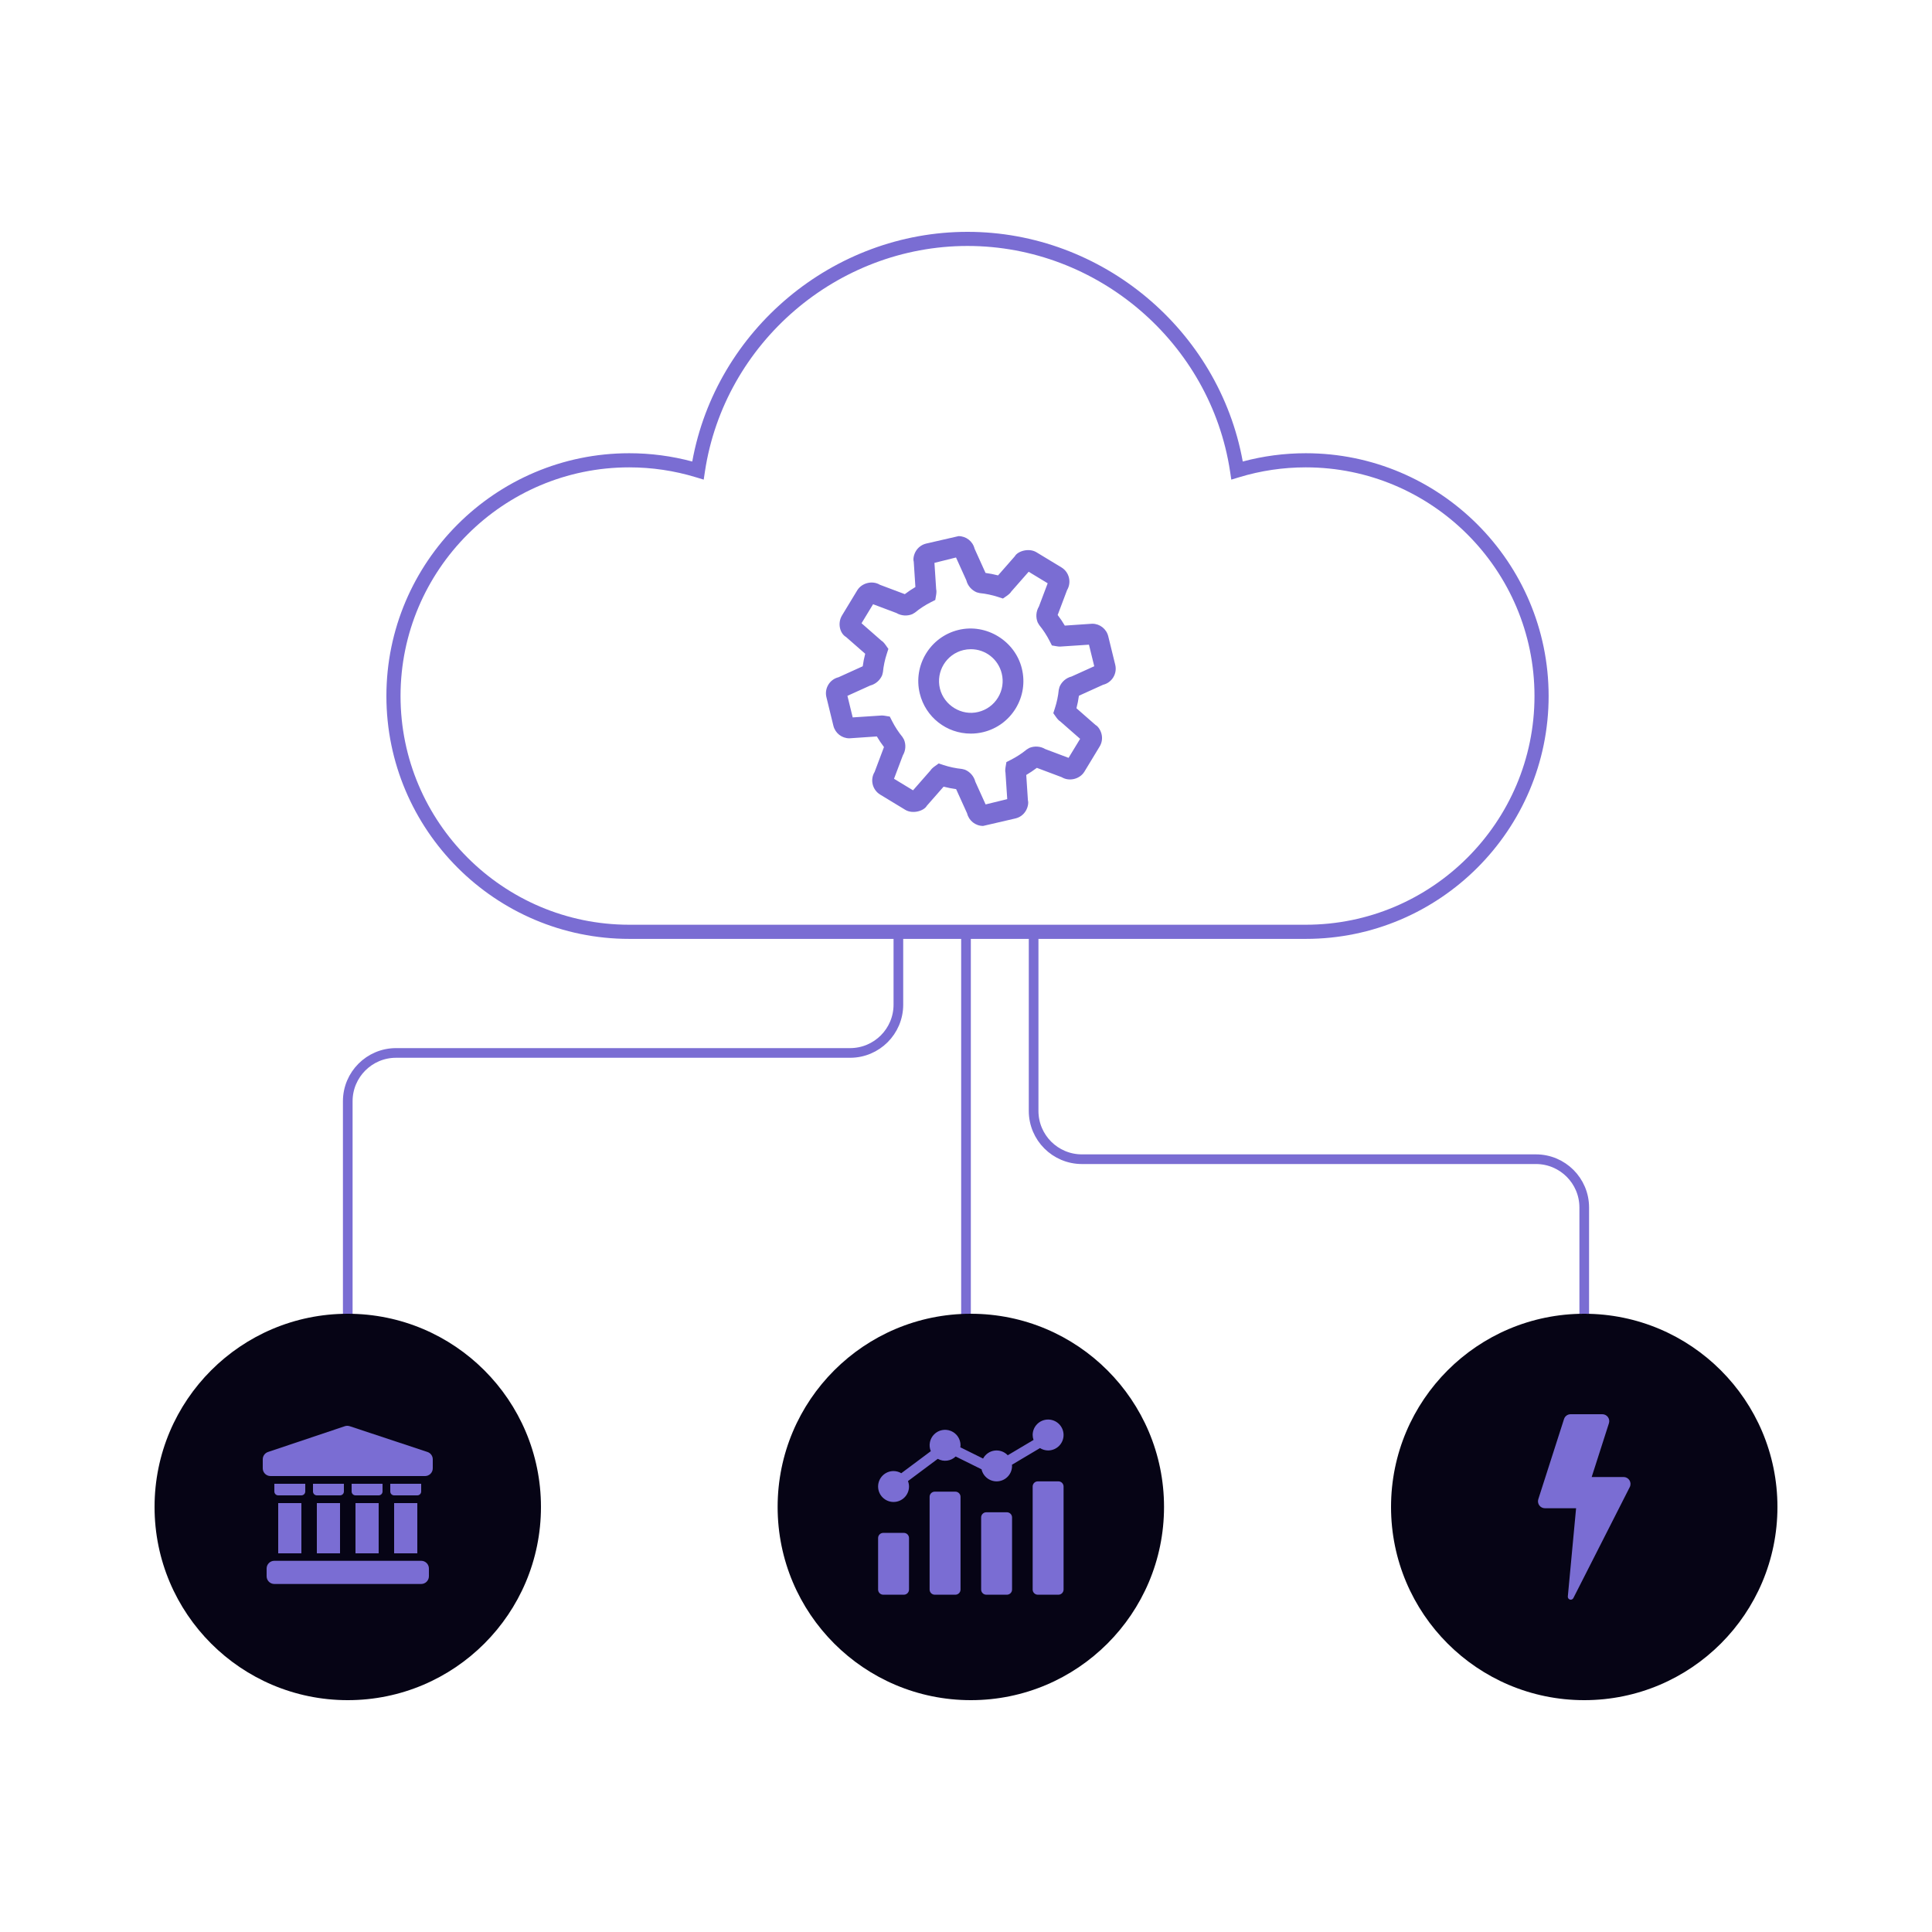
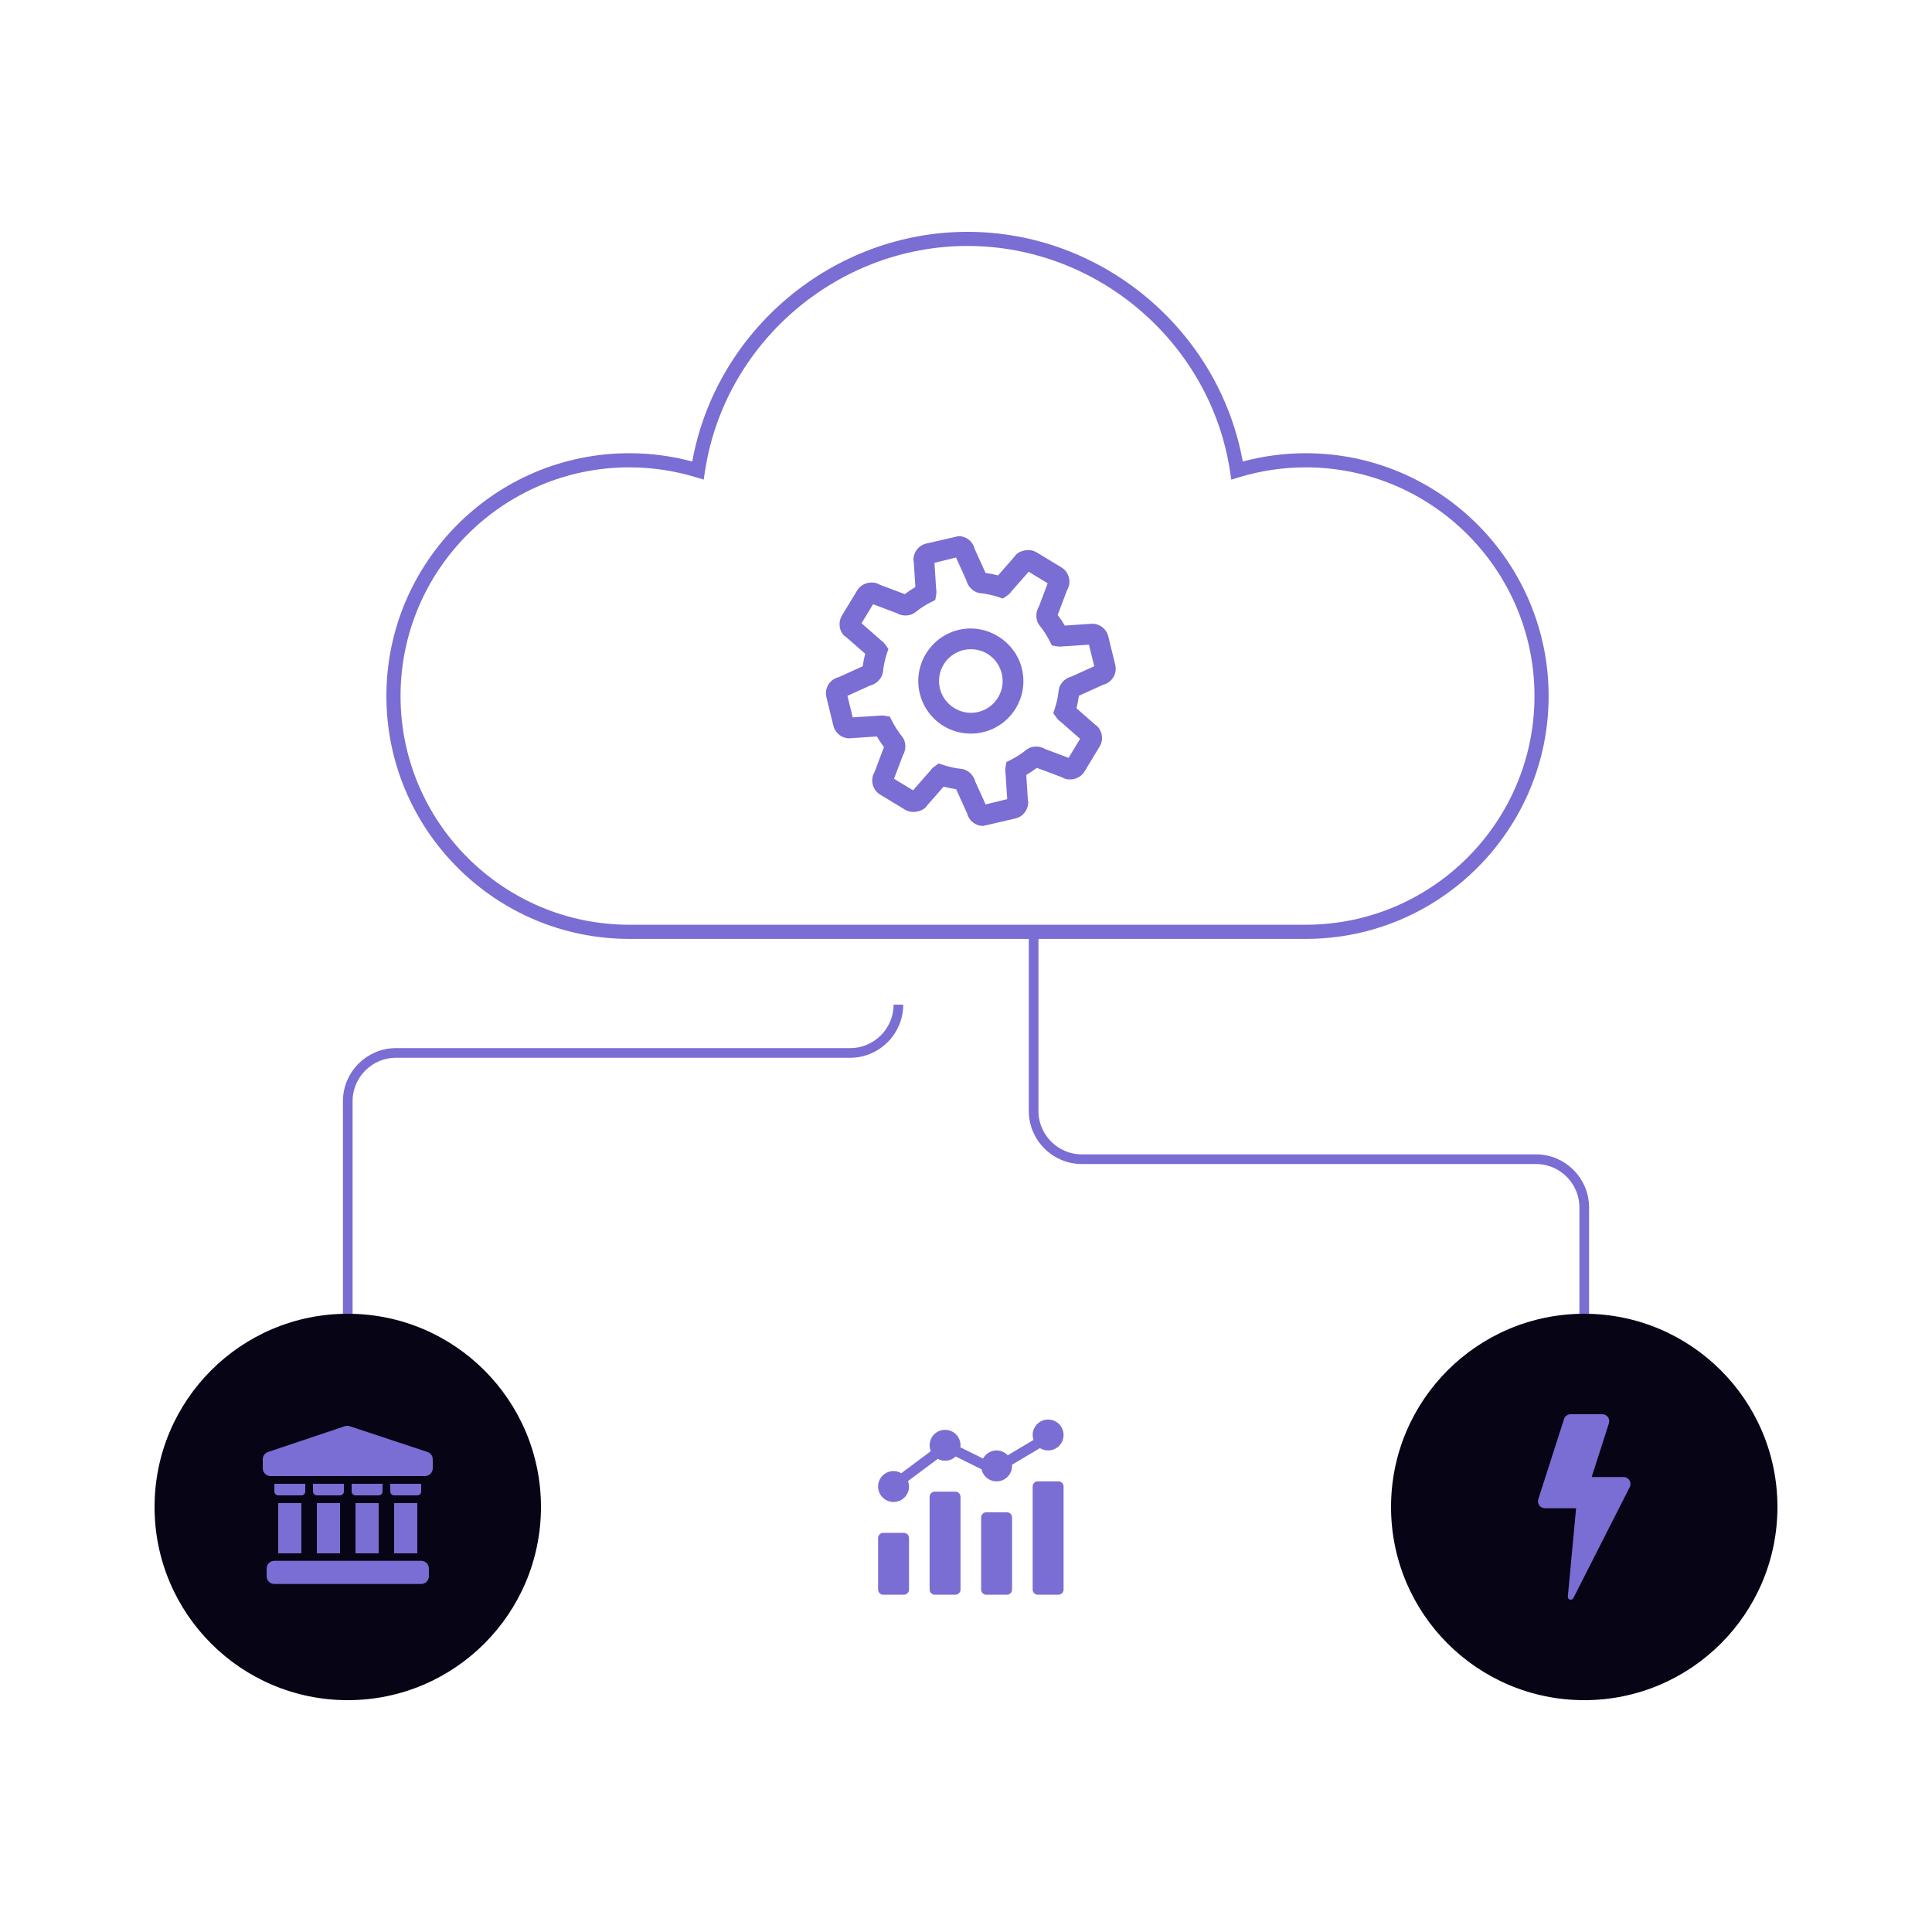
<svg xmlns="http://www.w3.org/2000/svg" width="400" height="400" viewBox="0 0 400 400" fill="none">
-   <path d="M200 192C200 198.5 200 274 200 274" stroke="#7A6DD3" stroke-width="2" />
-   <path d="M72 274.5L72 228C72 222.477 76.477 218 82 218L176 218C181.523 218 186 213.523 186 208L186 192" stroke="#7A6DD3" stroke-width="2" />
+   <path d="M72 274.5L72 228C72 222.477 76.477 218 82 218L176 218C181.523 218 186 213.523 186 208" stroke="#7A6DD3" stroke-width="2" />
  <path d="M214 192L214 230C214 235.523 218.477 240 224 240L318 240C323.523 240 328 244.477 328 250L328 272" stroke="#7A6DD3" stroke-width="2" />
  <path d="M270.349 194.386H130.277C102.554 194.386 80 171.832 80 144.111C80 116.391 102.554 93.837 130.277 93.837C134.698 93.837 139.08 94.414 143.324 95.552C148.256 68.326 172.464 48 200.313 48C228.166 48 252.371 68.326 257.3 95.552C261.547 94.414 265.929 93.837 270.349 93.837C298.073 93.837 320.627 116.391 320.627 144.111C320.627 171.832 298.07 194.386 270.349 194.386ZM130.277 96.761C104.17 96.761 82.927 118.001 82.927 144.109C82.927 170.216 104.17 191.456 130.277 191.456H270.349C296.457 191.456 317.7 170.216 317.7 144.109C317.7 118.001 296.457 96.761 270.349 96.761C265.66 96.761 261.018 97.449 256.551 98.81L254.929 99.302L254.677 97.628C250.655 71.002 227.285 50.924 200.313 50.924C173.342 50.924 149.972 71.002 145.947 97.628L145.695 99.302L144.073 98.81C139.609 97.449 134.967 96.761 130.277 96.761Z" fill="#7A6DD3" />
  <path d="M203.542 171C201.966 171 200.6 169.926 200.227 168.397L197.955 163.381C197.083 163.261 196.22 163.094 195.361 162.87L191.891 166.826C191.294 167.899 188.966 168.599 187.429 167.667L182.228 164.511C180.617 163.527 180.102 161.423 181.081 159.817L183.018 154.668C182.481 153.963 181.992 153.233 181.541 152.473L175.859 152.86C174.283 152.86 172.922 151.79 172.544 150.257L171.101 144.348C170.882 143.463 171.023 142.548 171.496 141.762C171.968 140.981 172.72 140.431 173.609 140.216L178.62 137.944C178.736 137.073 178.908 136.209 179.131 135.355L175.168 131.885C173.875 131.137 173.36 129.033 174.326 127.427L177.482 122.222C178.431 120.667 180.635 120.13 182.181 121.075L187.33 123.012C188.03 122.479 188.764 121.986 189.524 121.539L189.181 116.291C189.022 115.788 189.159 114.865 189.632 114.084C190.108 113.302 190.86 112.757 191.745 112.542L198.457 111C200.033 111 201.399 112.074 201.777 113.603L204.045 118.619C204.921 118.739 205.788 118.906 206.638 119.13L210.109 115.17C210.705 114.096 213.02 113.392 214.575 114.333L219.771 117.481C221.373 118.46 221.889 120.56 220.927 122.17L218.981 127.328C219.518 128.028 220.008 128.763 220.459 129.523L226.136 129.136C227.712 129.136 229.074 130.205 229.451 131.734L230.899 137.639C231.345 139.478 230.216 141.329 228.391 141.771L223.379 144.043C223.263 144.915 223.091 145.782 222.868 146.637L226.827 150.107C227.291 150.343 227.841 151.09 228.064 151.979C228.283 152.868 228.142 153.792 227.661 154.573L224.513 159.765C223.576 161.311 221.365 161.857 219.814 160.908L214.669 158.975C213.969 159.508 213.235 159.997 212.475 160.448L212.818 165.696C212.977 166.199 212.84 167.118 212.367 167.899C211.895 168.681 211.144 169.231 210.255 169.445L203.542 171ZM194.334 158.069L195.365 158.404C196.602 158.803 197.882 159.074 199.166 159.203L199.78 159.357C200.849 159.804 201.652 160.736 201.932 161.848L204.062 166.547L208.537 165.451L208.172 159.941C208.112 159.813 208.103 159.332 208.185 158.846L208.365 157.781L209.327 157.292C210.486 156.699 211.577 155.986 212.578 155.17L213.123 154.844C214.188 154.406 215.425 154.496 216.409 155.088L221.236 156.905L223.628 152.967L219.471 149.325C219.355 149.291 218.994 148.951 218.698 148.535L218.075 147.655L218.406 146.628C218.805 145.4 219.076 144.124 219.204 142.832L219.355 142.226C219.793 141.157 220.729 140.345 221.85 140.066L226.553 137.936L225.457 133.474L219.479 133.869C219.26 133.869 219.046 133.852 218.844 133.813L217.783 133.633L217.293 132.671C216.701 131.515 215.988 130.425 215.172 129.424L214.85 128.887C214.403 127.813 214.493 126.581 215.09 125.589L216.911 120.762L212.973 118.374L209.327 122.527C209.297 122.643 208.953 123.008 208.528 123.308L207.648 123.922L206.634 123.592C205.402 123.192 204.126 122.922 202.838 122.793L202.228 122.638C201.159 122.196 200.347 121.264 200.068 120.143L197.933 115.423L193.467 116.536L193.828 122.054C193.888 122.153 193.905 122.651 193.819 123.154L193.639 124.219L192.672 124.708C191.517 125.297 190.431 126.01 189.43 126.83L188.889 127.152C187.82 127.594 186.583 127.504 185.591 126.916L180.763 125.099L178.371 129.037L182.529 132.679C182.636 132.701 183.005 133.044 183.306 133.469L183.929 134.346L183.598 135.372C183.194 136.604 182.928 137.884 182.799 139.168L182.644 139.791C182.194 140.852 181.266 141.655 180.158 141.934L175.451 144.064L176.542 148.531L182.529 148.136C182.739 148.136 182.949 148.153 183.156 148.187L184.225 148.363L184.715 149.329C185.307 150.485 186.02 151.576 186.836 152.576L187.167 153.134C187.605 154.208 187.515 155.398 186.926 156.394L185.097 161.238L189.035 163.626L192.677 159.473C192.72 159.349 193.055 158.997 193.454 158.709L194.334 158.069ZM200.991 151.885C195.971 151.885 191.625 148.475 190.431 143.588C189.005 137.755 192.587 131.855 198.41 130.429C204.186 129.007 210.169 132.683 211.564 138.417C212.256 141.238 211.809 144.163 210.302 146.65C208.79 149.136 206.407 150.884 203.585 151.575C202.735 151.782 201.863 151.885 200.991 151.885ZM201.004 134.41C200.48 134.41 199.952 134.474 199.432 134.599C195.911 135.462 193.742 139.035 194.601 142.565C195.455 146.04 199.093 148.273 202.563 147.397C204.272 146.98 205.719 145.919 206.63 144.416C207.545 142.913 207.815 141.144 207.399 139.435C206.673 136.476 204.049 134.41 201.004 134.41Z" fill="#7A6DD3" />
  <g filter="url(#filter0_i_1727_12668)">
    <circle cx="72" cy="312" r="40" fill="#060415" />
  </g>
  <path d="M57.6 311.2H62.4V321.6H57.6V311.2Z" fill="#7A6DD3" />
  <path d="M65.6 311.2H70.4V321.6H65.6V311.2Z" fill="#7A6DD3" />
  <path d="M73.6 311.2H78.4V321.6H73.6V311.2Z" fill="#7A6DD3" />
  <path d="M81.6 311.2H86.4V321.6H81.6V311.2Z" fill="#7A6DD3" />
  <path d="M56.801 307.2V308.8C56.801 309.012 56.885 309.216 57.035 309.366C57.185 309.516 57.389 309.6 57.601 309.6H62.401C62.613 309.6 62.816 309.516 62.967 309.366C63.117 309.216 63.201 309.012 63.201 308.8V307.2H56.801Z" fill="#7A6DD3" />
  <path d="M64.801 307.2V308.8C64.801 309.012 64.885 309.216 65.035 309.366C65.185 309.516 65.389 309.6 65.601 309.6H70.401C70.613 309.6 70.816 309.516 70.966 309.366C71.117 309.216 71.201 309.012 71.201 308.8V307.2H64.801Z" fill="#7A6DD3" />
  <path d="M72.801 307.2V308.8C72.801 309.012 72.885 309.216 73.035 309.366C73.185 309.516 73.389 309.6 73.601 309.6H78.401C78.613 309.6 78.816 309.516 78.966 309.366C79.117 309.216 79.201 309.012 79.201 308.8V307.2H72.801Z" fill="#7A6DD3" />
  <path d="M80.801 307.2V308.8C80.801 309.012 80.885 309.216 81.035 309.366C81.185 309.516 81.389 309.6 81.601 309.6H86.401C86.613 309.6 86.816 309.516 86.966 309.366C87.117 309.216 87.201 309.012 87.201 308.8V307.2H80.801Z" fill="#7A6DD3" />
  <path d="M87.201 323.146H56.801C55.917 323.146 55.201 323.862 55.201 324.746V326.346C55.201 327.229 55.917 327.946 56.801 327.946H87.201C88.085 327.946 88.801 327.229 88.801 326.346V324.746C88.801 323.862 88.085 323.146 87.201 323.146Z" fill="#7A6DD3" />
  <path d="M88.504 300.616L72.405 295.28C72.077 295.171 71.722 295.171 71.393 295.28L55.491 300.616C55.173 300.723 54.897 300.927 54.702 301.199C54.506 301.471 54.401 301.797 54.4 302.132V304C54.4 304.424 54.569 304.831 54.869 305.131C55.169 305.432 55.576 305.6 56 305.6H88C88.425 305.6 88.832 305.432 89.132 305.131C89.432 304.831 89.6 304.424 89.6 304V302.134C89.6 301.798 89.494 301.471 89.297 301.198C89.1 300.925 88.823 300.722 88.504 300.616Z" fill="#7A6DD3" />
  <g filter="url(#filter1_i_1727_12668)">
    <circle cx="328" cy="312" r="40" fill="#060415" />
  </g>
  <g clip-path="url(#clip0_1727_12668)">
    <path d="M337.368 306.482C337.107 306.057 336.644 305.798 336.145 305.798H329.541L333.11 294.673C333.25 294.236 333.174 293.759 332.903 293.389C332.634 293.019 332.203 292.8 331.745 292.8H325.18C324.557 292.8 324.004 293.203 323.815 293.796L318.49 310.391C318.351 310.828 318.427 311.305 318.697 311.676C318.967 312.045 319.398 312.264 319.856 312.264H321.012H326.312L324.601 330.536C324.574 330.827 324.757 331.095 325.038 331.176C325.317 331.257 325.615 331.129 325.747 330.868L337.425 307.883C337.65 307.437 337.629 306.908 337.368 306.482Z" fill="#7A6DD3" />
  </g>
  <g filter="url(#filter2_i_1727_12668)">
-     <circle cx="201" cy="312" r="40" fill="#060415" />
-   </g>
+     </g>
  <g clip-path="url(#clip1_1727_12668)">
    <path d="M182.868 317.367H187.134C187.723 317.367 188.201 317.844 188.201 318.433V329.1C188.201 329.689 187.723 330.167 187.134 330.167H182.868C182.279 330.167 181.801 329.689 181.801 329.1V318.433C181.801 317.844 182.279 317.367 182.868 317.367Z" fill="#7A6DD3" />
    <path d="M193.533 308.833H197.8C198.389 308.833 198.867 309.311 198.867 309.9V329.1C198.867 329.689 198.389 330.167 197.8 330.167H193.533C192.944 330.167 192.467 329.689 192.467 329.1V309.9C192.467 309.311 192.944 308.833 193.533 308.833Z" fill="#7A6DD3" />
    <path d="M204.202 313.1H208.468C209.057 313.1 209.535 313.578 209.535 314.167V329.1C209.535 329.689 209.057 330.167 208.468 330.167H204.202C203.612 330.167 203.135 329.689 203.135 329.1V314.167C203.135 313.578 203.612 313.1 204.202 313.1Z" fill="#7A6DD3" />
    <path d="M214.868 306.7H219.134C219.723 306.7 220.201 307.178 220.201 307.767V329.1C220.201 329.689 219.723 330.167 219.134 330.167H214.868C214.279 330.167 213.801 329.689 213.801 329.1V307.767C213.801 307.178 214.279 306.7 214.868 306.7Z" fill="#7A6DD3" />
    <path d="M217.001 293.9C215.234 293.902 213.803 295.334 213.801 297.1C213.805 297.449 213.867 297.794 213.984 298.122L208.644 301.296C207.943 300.553 206.927 300.193 205.914 300.328C204.902 300.464 204.016 301.079 203.536 301.98L198.826 299.647C198.849 299.51 198.863 299.372 198.868 299.233C198.87 297.938 198.091 296.769 196.895 296.272C195.699 295.775 194.321 296.048 193.405 296.964C192.489 297.879 192.215 299.257 192.712 300.453L186.602 305.013C186.118 304.724 185.565 304.57 185.001 304.567C183.234 304.567 181.801 305.999 181.801 307.767C181.801 309.534 183.234 310.967 185.001 310.967C186.768 310.967 188.201 309.534 188.201 307.767C188.198 307.382 188.125 307.001 187.986 306.642L194.157 302.037C195.364 302.71 196.869 302.513 197.862 301.551L203.218 304.204C203.575 305.794 205.071 306.861 206.691 306.681C208.311 306.5 209.536 305.13 209.534 303.5C209.534 303.419 209.516 303.342 209.51 303.263L215.318 299.81C215.821 300.128 216.405 300.298 217.001 300.3C218.768 300.3 220.201 298.867 220.201 297.1C220.201 295.333 218.768 293.9 217.001 293.9Z" fill="#7A6DD3" />
  </g>
  <defs>
    <filter id="filter0_i_1727_12668" x="32" y="272" width="80" height="80" filterUnits="userSpaceOnUse" color-interpolation-filters="sRGB">
      <feFlood flood-opacity="0" result="BackgroundImageFix" />
      <feBlend mode="normal" in="SourceGraphic" in2="BackgroundImageFix" result="shape" />
      <feColorMatrix in="SourceAlpha" type="matrix" values="0 0 0 0 0 0 0 0 0 0 0 0 0 0 0 0 0 0 127 0" result="hardAlpha" />
      <feOffset />
      <feGaussianBlur stdDeviation="6" />
      <feComposite in2="hardAlpha" operator="arithmetic" k2="-1" k3="1" />
      <feColorMatrix type="matrix" values="0 0 0 0 0.478 0 0 0 0 0.427 0 0 0 0 0.827 0 0 0 0.8 0" />
      <feBlend mode="normal" in2="shape" result="effect1_innerShadow_1727_12668" />
    </filter>
    <filter id="filter1_i_1727_12668" x="288" y="272" width="80" height="80" filterUnits="userSpaceOnUse" color-interpolation-filters="sRGB">
      <feFlood flood-opacity="0" result="BackgroundImageFix" />
      <feBlend mode="normal" in="SourceGraphic" in2="BackgroundImageFix" result="shape" />
      <feColorMatrix in="SourceAlpha" type="matrix" values="0 0 0 0 0 0 0 0 0 0 0 0 0 0 0 0 0 0 127 0" result="hardAlpha" />
      <feOffset />
      <feGaussianBlur stdDeviation="6" />
      <feComposite in2="hardAlpha" operator="arithmetic" k2="-1" k3="1" />
      <feColorMatrix type="matrix" values="0 0 0 0 0.478 0 0 0 0 0.427 0 0 0 0 0.827 0 0 0 0.8 0" />
      <feBlend mode="normal" in2="shape" result="effect1_innerShadow_1727_12668" />
    </filter>
    <filter id="filter2_i_1727_12668" x="161" y="272" width="80" height="80" filterUnits="userSpaceOnUse" color-interpolation-filters="sRGB">
      <feFlood flood-opacity="0" result="BackgroundImageFix" />
      <feBlend mode="normal" in="SourceGraphic" in2="BackgroundImageFix" result="shape" />
      <feColorMatrix in="SourceAlpha" type="matrix" values="0 0 0 0 0 0 0 0 0 0 0 0 0 0 0 0 0 0 127 0" result="hardAlpha" />
      <feOffset />
      <feGaussianBlur stdDeviation="6" />
      <feComposite in2="hardAlpha" operator="arithmetic" k2="-1" k3="1" />
      <feColorMatrix type="matrix" values="0 0 0 0 0.478 0 0 0 0 0.427 0 0 0 0 0.827 0 0 0 0.8 0" />
      <feBlend mode="normal" in2="shape" result="effect1_innerShadow_1727_12668" />
    </filter>
    <clipPath id="clip0_1727_12668">
      <rect width="38.4" height="38.4" fill="white" transform="translate(308.801 292.8)" />
    </clipPath>
    <clipPath id="clip1_1727_12668">
      <rect width="38.4" height="38.4" fill="white" transform="translate(181.801 292.8)" />
    </clipPath>
  </defs>
</svg>